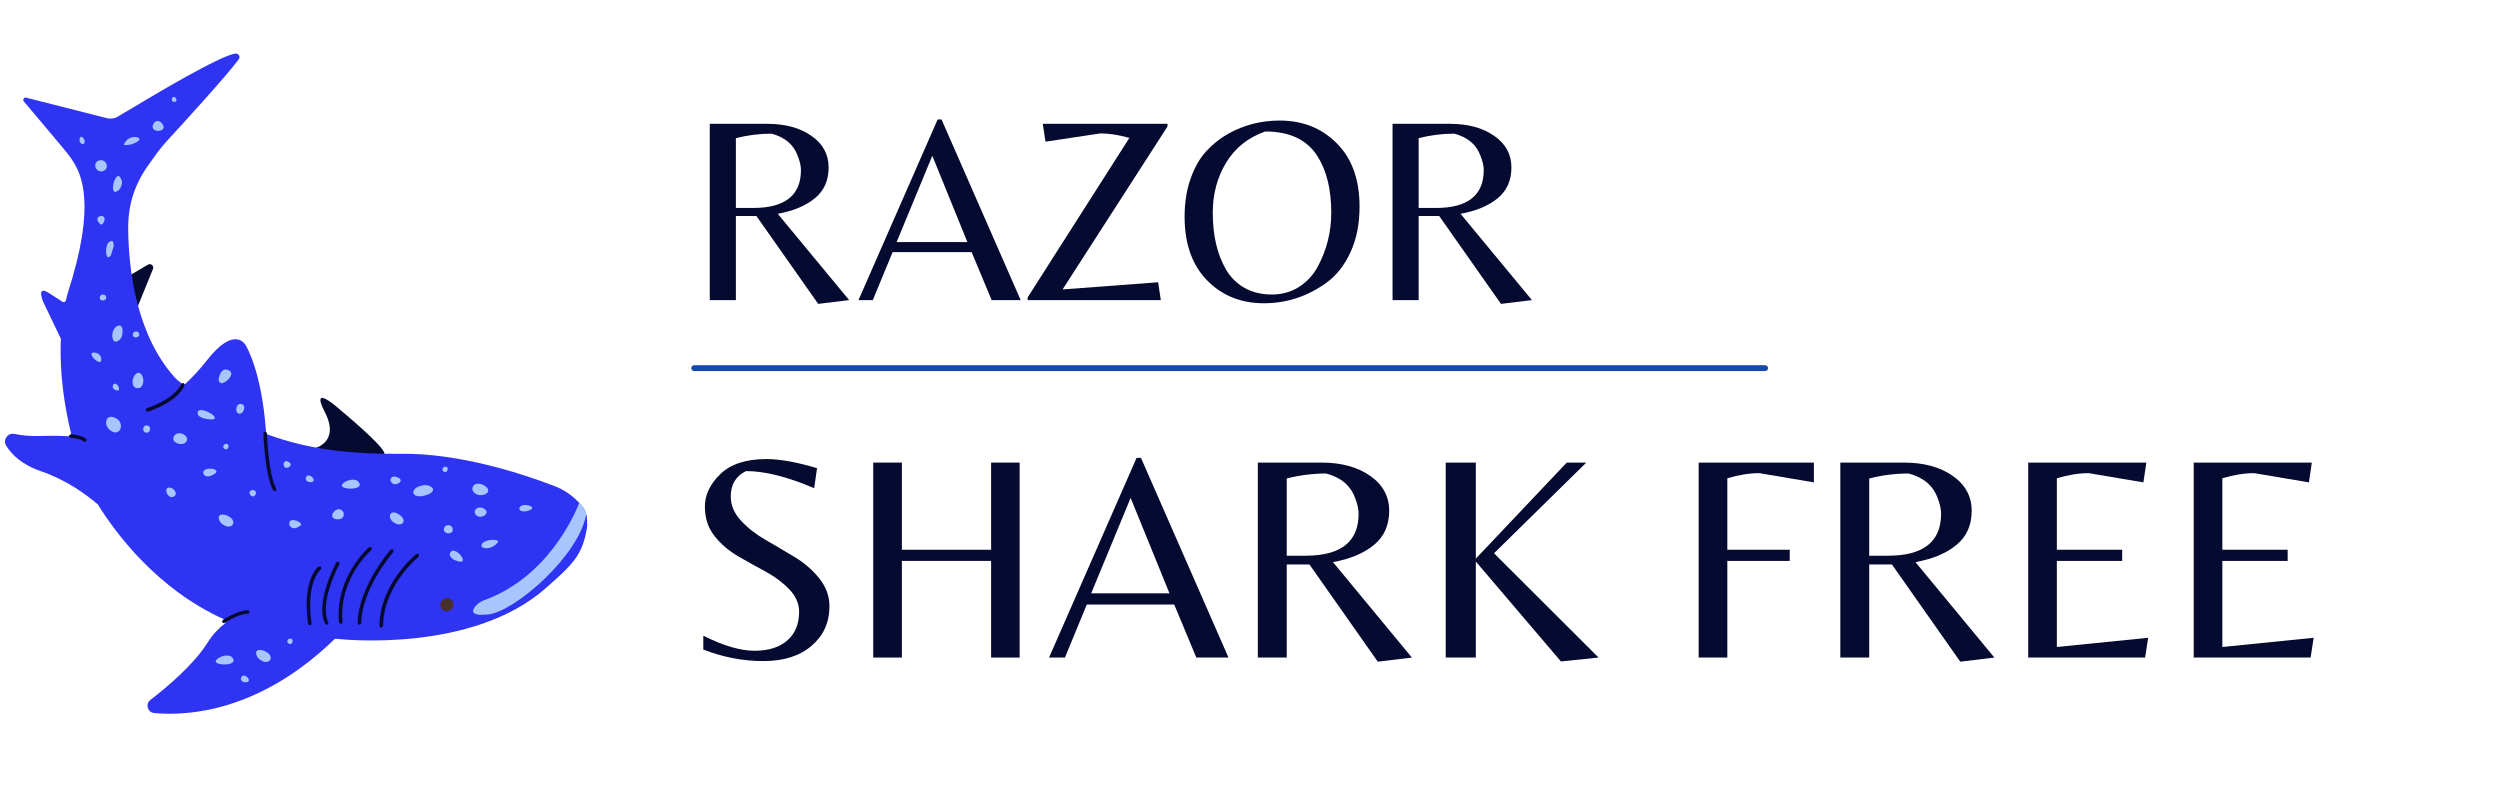
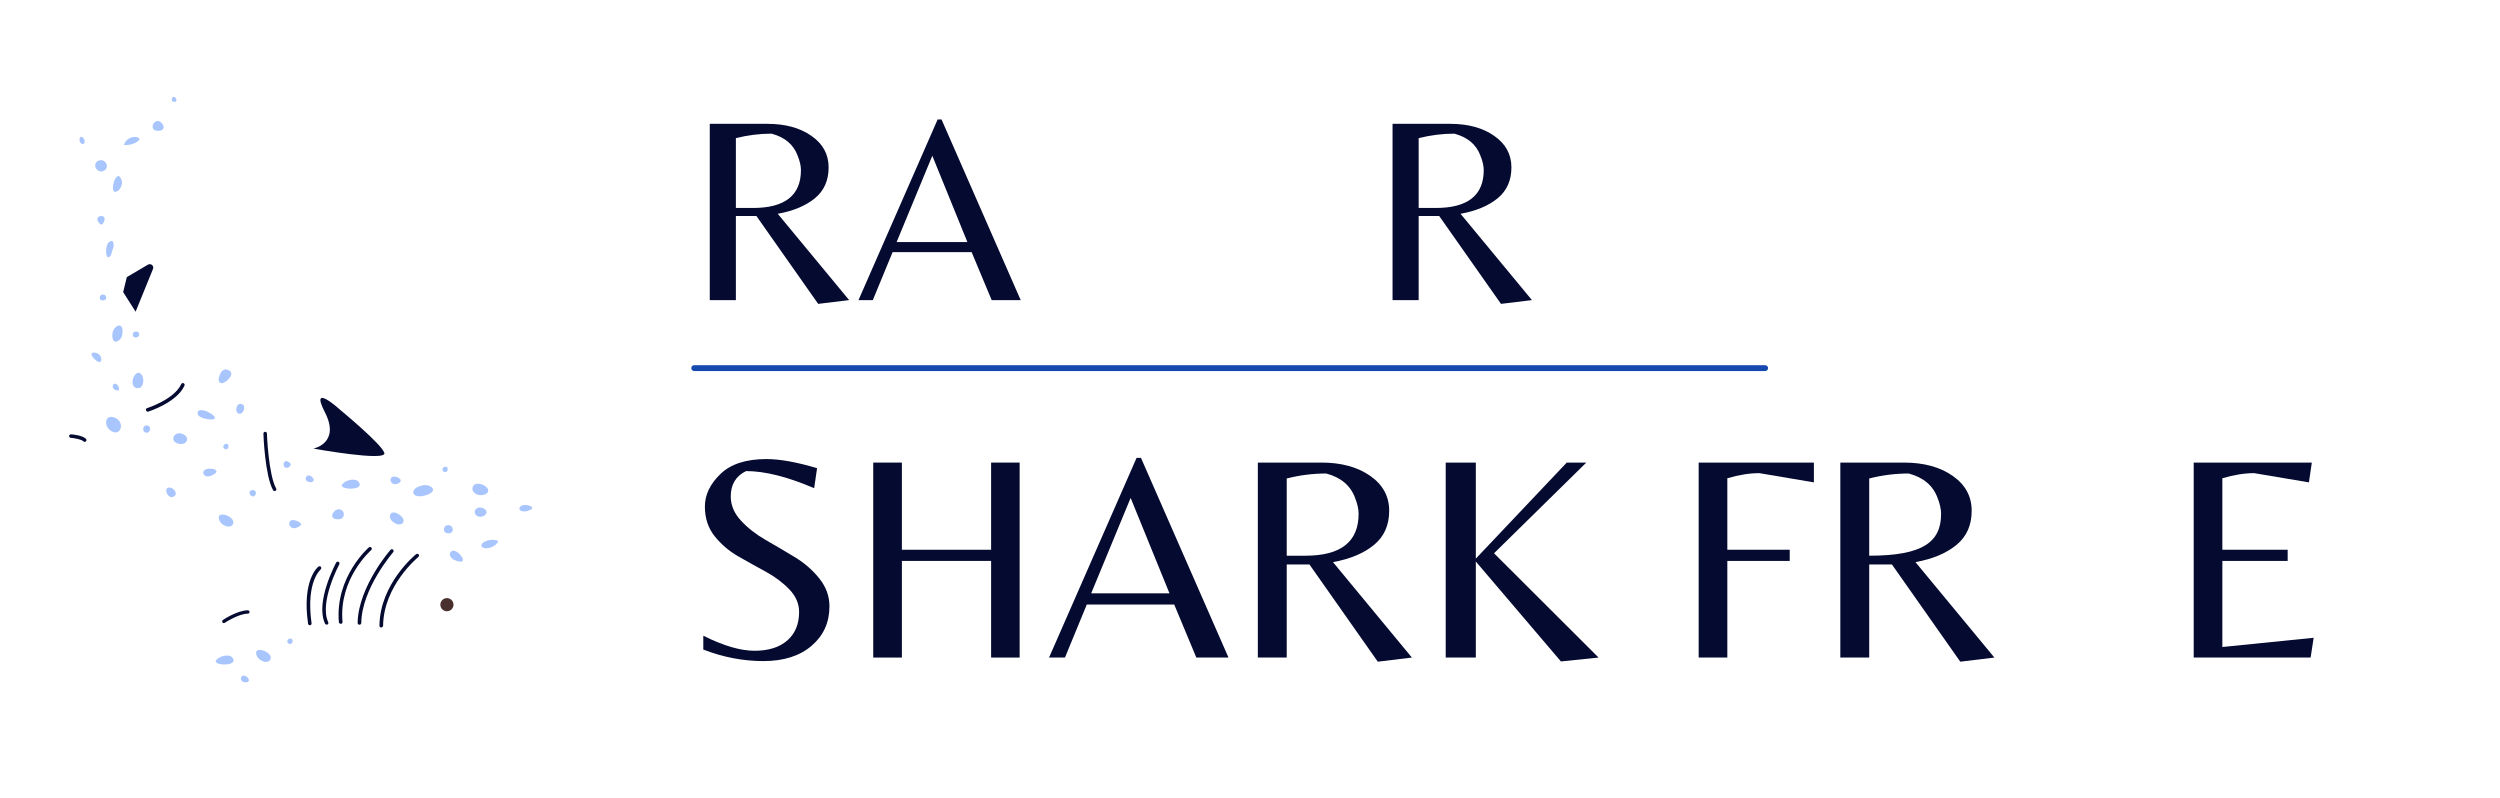
<svg xmlns="http://www.w3.org/2000/svg" width="429" viewBox="0 0 321.75 102.75" height="137" preserveAspectRatio="xMidYMid meet">
  <defs>
    <g />
    <clipPath id="120faa52db">
-       <path d="M 0.266 6.859 L 75.832 6.859 L 75.832 92 L 0.266 92 Z M 0.266 6.859 " clip-rule="nonzero" />
-     </clipPath>
+       </clipPath>
    <clipPath id="1203379f93">
-       <path d="M 60 64 L 75.832 64 L 75.832 80 L 60 80 Z M 60 64 " clip-rule="nonzero" />
-     </clipPath>
+       </clipPath>
  </defs>
  <path fill="#050a30" d="M 16.32 35.664 L 19.039 34.062 C 19.418 33.848 19.867 34.223 19.688 34.621 L 17.453 40.117 L 15.852 37.594 Z M 49.469 58.293 C 49.125 57.16 43.863 52.816 43.863 52.816 C 43.863 52.816 39.758 49.051 41.812 53.051 C 43.863 57.051 40.332 57.734 40.332 57.734 C 40.332 57.734 49.809 59.445 49.469 58.293 Z M 49.469 58.293 " fill-opacity="1" fill-rule="nonzero" />
  <g clip-path="url(#120faa52db)">
    <path fill="#2e34f2" d="M 75.535 66.652 C 75.52 66.438 75.48 66.219 75.41 66.023 C 75.32 65.734 75.176 65.465 74.977 65.23 C 74.816 65.031 74.652 64.832 74.473 64.637 C 73.609 63.734 72.547 63.012 71.375 62.562 C 67.305 60.996 59.18 58.312 51.648 58.402 C 45.574 58.473 39.902 57.934 34.441 55.914 C 34.336 55.879 34.242 55.77 34.242 55.645 C 33.688 47.684 31.633 44.457 31.633 44.457 C 31.633 44.457 30.262 41.719 26.605 46.402 C 25.652 47.609 24.715 48.602 23.848 49.41 C 23.742 49.52 23.578 49.52 23.453 49.41 C 23.129 49.141 22.77 48.891 22.48 48.566 C 17.473 42.98 16.551 34.531 16.5 29.559 C 16.461 26.371 17.309 23.723 19.164 21.145 C 19.777 20.297 20.57 19.129 21.453 18.172 C 23.688 15.758 29.074 9.848 30.73 7.633 C 30.965 7.309 30.715 6.859 30.316 6.895 C 28.426 7.059 19.059 12.695 19.059 12.695 L 15.344 14.895 C 14.879 15.234 14.281 15.344 13.723 15.199 L 3.367 12.57 C 3.094 12.496 2.879 12.82 3.059 13.039 L 7.059 17.793 C 7.418 18.227 8.734 19.777 9.059 20.246 C 10.141 21.828 12.391 25.109 9.348 35.664 C 9.059 36.676 8.699 37.648 8.48 38.656 C 8.445 38.855 8.211 38.945 8.031 38.836 L 6.535 37.863 C 5.941 37.469 4.824 36.766 5.508 38.746 L 7.797 43.52 C 7.816 43.555 7.832 43.609 7.832 43.664 C 7.637 48.098 8.32 52.383 9.148 55.789 C 9.203 55.988 9.039 56.168 8.844 56.148 C 7.977 56.094 6.664 56.059 5.004 56.113 C 3.852 56.148 2.715 56.023 1.832 55.844 C 0.988 55.68 0.34 56.602 0.789 57.34 C 1.457 58.457 2.77 59.805 5.348 60.672 C 8.5 61.754 11.074 63.625 12.555 64.887 C 12.57 64.906 12.59 64.922 12.605 64.941 C 14.84 68.543 20.191 75.84 28.895 79.73 C 29.09 79.82 29.129 80.094 28.949 80.238 C 28.172 80.832 27.398 81.625 26.715 82.703 C 24.949 85.531 21.473 88.453 19.344 90.09 C 18.68 90.613 18.984 91.676 19.832 91.766 C 23.977 92.164 33.27 91.711 43 82.309 C 43.055 82.254 43.109 82.234 43.18 82.219 C 43.215 82.219 43.25 82.219 43.305 82.219 C 43.324 82.219 43.344 82.219 43.359 82.219 C 44.082 82.309 60.762 84.055 70.238 75.695 C 73.77 72.578 75.012 71.445 75.57 67.734 C 75.57 67.699 75.57 67.031 75.535 66.652 Z M 75.535 66.652 " fill-opacity="1" fill-rule="nonzero" />
  </g>
  <path fill="#492f2e" d="M 58.367 77.82 C 58.367 78.289 57.988 78.668 57.52 78.668 C 57.051 78.668 56.672 78.289 56.672 77.82 C 56.672 77.355 57.051 76.977 57.52 76.977 C 57.988 76.977 58.367 77.355 58.367 77.82 Z M 58.367 77.82 " fill-opacity="1" fill-rule="nonzero" />
  <g clip-path="url(#1203379f93)">
    <path fill="#a8c5fd" d="M 75.465 66.094 C 74.598 71.48 66.258 78.723 62.816 79.082 C 60.527 79.316 60.711 78.598 61.176 78.039 C 61.465 77.68 61.863 77.406 62.312 77.246 C 70.508 74.273 73.949 66.258 74.547 64.727 C 74.727 64.906 74.887 65.102 75.051 65.32 C 75.23 65.535 75.375 65.805 75.465 66.094 Z M 75.465 66.094 " fill-opacity="1" fill-rule="nonzero" />
  </g>
  <path fill="#050a30" d="M 49.055 80.758 C 48.926 80.758 48.82 80.652 48.836 80.523 C 48.891 75.102 53.504 71.355 53.559 71.32 C 53.648 71.246 53.793 71.266 53.883 71.355 C 53.953 71.445 53.934 71.59 53.844 71.68 C 53.809 71.715 49.359 75.336 49.305 80.543 C 49.289 80.652 49.18 80.758 49.055 80.758 Z M 46.496 80.184 C 46.547 75.75 50.566 71.121 50.602 71.066 C 50.691 70.977 50.676 70.832 50.586 70.742 C 50.496 70.652 50.352 70.672 50.262 70.762 C 50.223 70.812 49.195 71.969 48.172 73.715 C 47.215 75.336 46.062 77.75 46.027 80.164 C 46.027 80.289 46.117 80.398 46.242 80.398 C 46.387 80.418 46.477 80.309 46.496 80.184 Z M 43.883 80.289 C 44.008 80.273 44.098 80.164 44.082 80.039 C 43.578 74.453 47.738 70.832 47.773 70.797 C 47.863 70.723 47.883 70.578 47.793 70.473 C 47.719 70.383 47.574 70.363 47.469 70.453 C 47.43 70.488 43.109 74.254 43.613 80.074 C 43.629 80.184 43.719 80.273 43.828 80.273 C 43.863 80.289 43.883 80.289 43.883 80.289 Z M 42.137 80.379 C 42.242 80.328 42.297 80.199 42.242 80.074 C 41.055 77.516 43.648 72.668 43.668 72.617 C 43.719 72.508 43.684 72.363 43.578 72.309 C 43.469 72.254 43.324 72.293 43.27 72.398 C 43.16 72.598 40.551 77.496 41.828 80.254 C 41.863 80.344 41.953 80.379 42.027 80.379 C 42.062 80.418 42.098 80.398 42.137 80.379 Z M 39.902 80.469 C 40.027 80.453 40.117 80.344 40.098 80.219 C 39.703 77.426 40.047 75.695 40.406 74.723 C 40.785 73.695 41.27 73.301 41.27 73.281 C 41.359 73.211 41.379 73.066 41.305 72.957 C 41.234 72.867 41.09 72.852 40.98 72.922 C 40.891 72.992 38.84 74.668 39.648 80.273 C 39.668 80.379 39.758 80.469 39.863 80.469 C 39.863 80.469 39.883 80.469 39.902 80.469 Z M 28.949 80.145 C 28.965 80.129 30.73 78.977 31.902 78.977 C 32.027 78.977 32.117 78.867 32.117 78.758 C 32.117 78.652 32.012 78.543 31.902 78.543 C 30.586 78.543 28.766 79.73 28.695 79.785 C 28.586 79.859 28.57 80.004 28.625 80.094 C 28.66 80.164 28.73 80.199 28.805 80.199 C 28.875 80.184 28.91 80.164 28.949 80.145 Z M 35.449 63.176 C 35.559 63.121 35.594 62.977 35.543 62.871 C 34.551 61.105 34.352 55.844 34.352 55.789 C 34.352 55.664 34.242 55.555 34.117 55.574 C 33.992 55.574 33.902 55.68 33.902 55.809 C 33.902 56.023 34.102 61.23 35.145 63.086 C 35.18 63.156 35.27 63.195 35.344 63.195 C 35.379 63.211 35.414 63.195 35.449 63.176 Z M 19.074 52.98 C 19.219 52.926 22.77 51.789 23.742 49.629 C 23.797 49.52 23.742 49.375 23.633 49.32 C 23.523 49.266 23.379 49.32 23.328 49.43 C 22.426 51.41 18.969 52.512 18.93 52.527 C 18.805 52.562 18.75 52.691 18.785 52.816 C 18.824 52.906 18.914 52.98 19.004 52.98 C 19.02 52.98 19.059 52.98 19.074 52.98 Z M 11.059 56.797 C 11.148 56.707 11.148 56.562 11.059 56.473 C 10.609 56.023 9.293 55.898 9.148 55.898 C 9.023 55.879 8.914 55.988 8.895 56.094 C 8.879 56.223 8.984 56.328 9.094 56.348 C 9.598 56.383 10.48 56.547 10.734 56.797 C 10.77 56.836 10.84 56.871 10.895 56.871 C 10.949 56.871 11.004 56.852 11.059 56.797 Z M 11.059 56.797 " fill-opacity="1" fill-rule="nonzero" />
  <path fill="#a8c5fd" d="M 43.992 62.508 C 43.973 62.438 44.027 62.348 44.082 62.293 C 44.457 61.824 45.703 61.445 46.152 62.023 C 46.891 62.961 44.691 63.066 44.133 62.688 C 44.062 62.637 44.008 62.582 43.992 62.508 Z M 27.902 85.316 C 28.461 85.695 30.641 85.586 29.922 84.648 C 29.469 84.074 28.227 84.469 27.848 84.922 C 27.793 84.992 27.742 85.066 27.758 85.137 C 27.777 85.207 27.832 85.262 27.902 85.316 Z M 51.43 62.094 C 52.062 61.59 50.352 60.887 50.262 61.715 C 50.223 61.988 50.441 62.238 50.691 62.293 C 50.945 62.363 51.215 62.273 51.43 62.094 Z M 55.395 62.598 C 54.855 62.312 54.277 62.438 53.719 62.688 C 53.375 62.852 53.051 63.246 53.25 63.57 C 53.305 63.66 53.414 63.734 53.504 63.789 C 54.242 64.148 56.621 63.32 55.395 62.598 M 61.25 63.57 C 62.113 64.059 63.574 63.336 62.402 62.527 C 61.879 62.168 60.852 62.039 60.801 62.906 C 60.781 63.176 60.996 63.426 61.25 63.57 Z M 62.188 65.41 C 61.809 65.246 61.375 65.285 61.16 65.645 C 60.961 65.949 61.23 66.383 61.574 66.473 C 62.367 66.672 63.125 65.844 62.188 65.41 M 68.113 65.68 C 69.176 65.266 67.754 64.816 67.16 65.066 C 66.996 65.141 66.836 65.285 66.836 65.465 C 66.852 65.609 66.98 65.715 67.105 65.77 C 67.445 65.879 67.809 65.805 68.113 65.68 Z M 62.492 70.562 C 63.141 70.578 63.844 70.238 64.133 69.66 C 63.719 69.281 62.133 69.516 61.969 70.129 C 61.898 70.383 62.223 70.562 62.492 70.562 Z M 58.242 67.969 C 58.078 67.445 57.27 67.445 57.141 68.004 C 56.961 68.852 58.527 68.867 58.242 67.969 Z M 57.898 71.266 C 57.828 71.461 58.023 71.715 58.168 71.859 C 58.312 72.004 58.512 72.094 58.711 72.164 C 60.871 72.941 58.348 69.805 57.898 71.266 C 57.934 71.336 57.828 71.246 57.898 71.266 M 50.602 67.191 C 51.793 68.059 52.637 66.867 51.145 66.094 C 50.152 65.57 49.844 66.633 50.602 67.191 Z M 44.133 65.824 C 43.395 64.832 41.918 66.723 43.359 66.832 C 43.613 66.852 43.863 66.816 44.062 66.652 C 44.277 66.438 44.316 66.059 44.133 65.824 Z M 38.621 67.68 C 39.164 67.336 37.773 66.707 37.398 67.012 C 36.984 67.375 37.359 68.023 37.867 67.984 C 38.152 67.984 38.387 67.824 38.621 67.68 Z M 40.332 61.914 C 40.566 61.555 39.684 60.832 39.398 61.391 C 39.18 61.844 39.629 62.059 39.992 62.059 C 40.117 62.059 40.262 62.023 40.332 61.914 Z M 31.992 87.676 C 32.227 87.316 31.344 86.598 31.055 87.156 C 30.84 87.605 31.289 87.82 31.648 87.82 C 31.777 87.805 31.922 87.785 31.992 87.676 Z M 36.984 59.355 C 36.766 59.25 36.496 59.48 36.496 59.734 C 36.531 60.762 38.027 59.859 37.125 59.445 C 36.695 59.25 36.316 59.805 36.75 60.094 M 29.992 67.445 C 30.441 66.453 27.578 65.5 28.246 67.012 C 28.352 67.246 28.551 67.426 28.766 67.555 C 28.965 67.68 29.184 67.77 29.414 67.77 C 29.648 67.789 29.883 67.66 29.992 67.445 Z M 34.801 84.867 C 35.254 83.875 32.387 82.922 33.055 84.434 C 33.164 84.668 33.363 84.848 33.578 84.973 C 33.777 85.102 33.992 85.191 34.227 85.191 C 34.461 85.207 34.711 85.082 34.801 84.867 Z M 27.453 61.086 C 28.695 60.457 26.77 59.988 26.227 60.598 C 26.027 60.832 26.262 61.23 26.57 61.301 C 26.875 61.375 27.184 61.23 27.453 61.086 Z M 28.875 57.754 C 29.398 58.094 29.668 57.105 29.09 57.121 C 28.785 57.141 28.586 57.555 28.875 57.754 Z M 57.09 60.688 C 57.609 61.031 57.879 60.039 57.305 60.059 C 56.98 60.078 56.801 60.508 57.09 60.688 Z M 37.125 82.812 C 37.648 83.156 37.918 82.164 37.344 82.184 C 37.02 82.199 36.82 82.613 37.125 82.812 Z M 29.074 49.086 C 29.559 48.746 30.246 47.918 29.289 47.594 C 28.605 47.359 28.316 48.078 28.172 48.602 C 28.117 48.836 28.117 49.125 28.316 49.25 C 28.531 49.41 28.84 49.25 29.074 49.086 Z M 31.199 52.043 C 30.406 51.645 30.102 53.105 30.785 53.25 C 31.309 53.34 31.703 52.293 31.199 52.043 Z M 27.613 53.879 C 27.992 53.43 25.363 52.113 25.434 53.195 C 25.469 53.844 26.875 54.004 27.324 53.988 C 27.418 53.969 27.543 53.953 27.613 53.879 Z M 22.785 55.809 C 22.516 55.898 22.301 56.168 22.301 56.457 C 22.301 57.086 23.434 57.355 23.848 56.977 C 24.57 56.328 23.473 55.555 22.785 55.809 Z M 18.949 54.762 C 18.336 54.672 18.246 55.574 18.77 55.68 C 19.344 55.824 19.578 54.871 18.949 54.762 Z M 14.266 55.445 C 15.473 56.258 16.121 54.492 14.949 53.844 C 13.562 53.07 13.219 54.746 14.266 55.445 Z M 22.496 63.805 C 22.875 63.445 22.336 62.832 21.938 62.762 C 20.805 62.562 21.668 64.582 22.496 63.805 Z M 32.531 63.066 C 32.137 63.051 31.992 63.465 32.227 63.715 C 32.785 64.348 33.344 63.102 32.531 63.066 Z M 18.41 49.32 C 18.625 48.438 17.887 47.34 17.254 48.422 C 16.895 49.016 16.984 50.133 17.922 49.934 C 18.191 49.879 18.355 49.59 18.41 49.32 Z M 13.023 46.098 C 12.949 45.645 12.535 45.375 12.086 45.375 C 11.527 45.375 11.816 45.918 12.211 46.258 C 12.605 46.637 13.129 46.816 13.023 46.098 Z M 15.363 43.754 C 15.672 43.504 15.762 43.09 15.777 42.691 C 15.832 41.504 14.84 41.773 14.535 42.656 C 14.32 43.285 14.5 44.457 15.363 43.754 Z M 12.84 38.242 C 12.77 38.926 13.852 38.727 13.652 38.168 C 13.527 37.793 12.895 37.828 12.84 38.242 Z M 17.094 42.996 C 17.02 43.684 18.102 43.484 17.902 42.926 C 17.797 42.547 17.148 42.582 17.094 42.996 Z M 14.156 33 C 14.281 32.891 14.336 32.711 14.371 32.551 C 14.426 32.352 14.48 32.152 14.555 31.953 C 14.605 31.793 14.66 31.613 14.625 31.434 C 14.555 30.926 14.391 30.926 14.031 31.16 C 13.508 31.539 13.508 33.594 14.156 33 Z M 15.273 24.477 C 15.438 24.352 15.527 24.152 15.598 23.973 C 15.688 23.738 15.742 23.488 15.672 23.254 C 14.969 21.055 13.742 25.738 15.273 24.477 Z M 12.734 22.008 C 13.129 22.191 13.652 21.938 13.742 21.523 C 13.832 21.109 13.488 20.641 13.059 20.621 C 12.156 20.57 11.957 21.633 12.734 22.008 Z M 10.23 17.973 C 10.23 18.676 11.039 18.75 10.879 18.047 C 10.75 17.613 10.23 17.363 10.23 17.973 Z M 17.758 18.172 C 17.867 18.082 17.992 17.938 17.922 17.812 C 17.887 17.758 17.852 17.738 17.797 17.723 C 17.074 17.398 16.137 17.902 15.941 18.66 C 16.57 18.711 17.238 18.551 17.758 18.172 Z M 20.84 15.867 C 19.957 14.82 18.895 16.875 20.391 16.84 C 21.039 16.82 21.289 16.391 20.84 15.867 Z M 22.316 13.094 C 23.145 13.309 22.445 11.922 22.121 12.695 C 22.066 12.859 22.102 13.039 22.316 13.094 Z M 13.254 28.766 C 14.191 27.289 11.652 27.668 12.859 28.801 C 12.93 28.875 13.023 28.926 13.113 28.891 C 13.184 28.875 13.219 28.82 13.254 28.766 Z M 15.309 50.168 C 15.438 49.734 14.789 49.016 14.535 49.59 C 14.355 50.023 14.895 50.312 15.254 50.242 " fill-opacity="1" fill-rule="nonzero" />
  <g fill="#050a30" fill-opacity="1">
    <g transform="translate(88.269, 38.624)">
      <g>
        <path d="M 6.438 -10.828 L 6.438 0 L 3.078 0 L 3.078 -22.688 L 10.484 -22.688 C 12.797 -22.688 14.688 -22.172 16.156 -21.141 C 17.633 -20.117 18.375 -18.766 18.375 -17.078 C 18.375 -15.398 17.785 -14.078 16.609 -13.109 C 15.43 -12.141 13.836 -11.473 11.828 -11.109 L 21.016 0 L 17.031 0.484 L 9.078 -10.828 Z M 6.438 -11.859 L 8.641 -11.859 C 12.754 -11.859 14.812 -13.484 14.812 -16.734 C 14.812 -17.273 14.672 -17.891 14.391 -18.578 C 13.867 -20.016 12.75 -20.961 11.031 -21.422 C 9.477 -21.422 7.945 -21.227 6.438 -20.844 Z M 6.438 -11.859 " />
      </g>
    </g>
  </g>
  <g fill="#050a30" fill-opacity="1">
    <g transform="translate(110.144, 38.624)">
      <g>
        <path d="M 0.344 0 L 10.531 -23.25 L 11.031 -23.25 L 21.219 0 L 17.484 0 L 14.906 -6.172 L 4.734 -6.172 L 2.188 0 Z M 5.25 -7.469 L 14.359 -7.469 L 9.844 -18.578 Z M 5.25 -7.469 " />
      </g>
    </g>
  </g>
  <g fill="#050a30" fill-opacity="1">
    <g transform="translate(131.709, 38.624)">
      <g>
-         <path d="M 0.547 0 L 0.547 -0.344 L 13.641 -20.875 C 12.297 -21.258 11.051 -21.453 9.906 -21.453 L 2.844 -20.391 L 2.5 -22.688 L 18.547 -22.688 L 18.547 -22.344 L 5.047 -1.375 L 17.344 -2.297 L 17.688 0 Z M 0.547 0 " />
-       </g>
+         </g>
    </g>
  </g>
  <g fill="#050a30" fill-opacity="1">
    <g transform="translate(151.286, 38.624)">
      <g>
-         <path d="M 13.406 -23.109 C 16.375 -23.109 18.828 -22.129 20.766 -20.172 C 22.711 -18.223 23.688 -15.508 23.688 -12.031 C 23.688 -9.789 23.297 -7.832 22.516 -6.156 C 21.742 -4.477 20.727 -3.18 19.469 -2.266 C 17.02 -0.484 14.32 0.406 11.375 0.406 C 8.426 0.406 5.988 -0.578 4.062 -2.547 C 2.133 -4.523 1.172 -7.254 1.172 -10.734 C 1.172 -12.535 1.426 -14.16 1.938 -15.609 C 2.445 -17.066 3.117 -18.25 3.953 -19.156 C 4.785 -20.07 5.754 -20.836 6.859 -21.453 C 8.867 -22.555 11.051 -23.109 13.406 -23.109 Z M 6.516 -3.906 C 7.109 -2.906 7.906 -2.125 8.906 -1.562 C 9.914 -1 11.078 -0.719 12.391 -0.719 C 13.703 -0.719 14.875 -1.047 15.906 -1.703 C 16.938 -2.367 17.738 -3.238 18.312 -4.312 C 19.469 -6.469 20.047 -8.781 20.047 -11.25 C 20.047 -14.281 19.441 -16.723 18.234 -18.578 C 16.891 -20.66 14.66 -21.703 11.547 -21.703 C 9.336 -20.922 7.66 -19.582 6.516 -17.688 C 5.367 -15.789 4.797 -13.645 4.797 -11.25 C 4.797 -8.32 5.367 -5.875 6.516 -3.906 Z M 6.516 -3.906 " />
-       </g>
+         </g>
    </g>
  </g>
  <g fill="#050a30" fill-opacity="1">
    <g transform="translate(176.144, 38.624)">
      <g>
        <path d="M 6.438 -10.828 L 6.438 0 L 3.078 0 L 3.078 -22.688 L 10.484 -22.688 C 12.797 -22.688 14.688 -22.172 16.156 -21.141 C 17.633 -20.117 18.375 -18.766 18.375 -17.078 C 18.375 -15.398 17.785 -14.078 16.609 -13.109 C 15.43 -12.141 13.836 -11.473 11.828 -11.109 L 21.016 0 L 17.031 0.484 L 9.078 -10.828 Z M 6.438 -11.859 L 8.641 -11.859 C 12.754 -11.859 14.812 -13.484 14.812 -16.734 C 14.812 -17.273 14.672 -17.891 14.391 -18.578 C 13.867 -20.016 12.75 -20.961 11.031 -21.422 C 9.477 -21.422 7.945 -21.227 6.438 -20.844 Z M 6.438 -11.859 " />
      </g>
    </g>
  </g>
  <g fill="#050a30" fill-opacity="1">
    <g transform="translate(198.022, 38.624)">
      <g />
    </g>
  </g>
  <path stroke-linecap="round" transform="matrix(0.748, 0, 0, 0.748, 88.968, 47.004)" fill="none" stroke-linejoin="miter" d="M 0.502 0.501 L 184.767 0.501 " stroke="#1549af" stroke-width="1" stroke-opacity="1" stroke-miterlimit="4" />
  <g fill="#050a30" fill-opacity="1">
    <g transform="translate(78.426, 84.628)">
      <g />
    </g>
  </g>
  <g fill="#050a30" fill-opacity="1">
    <g transform="translate(87.907, 84.628)">
      <g>
        <path d="M 6.141 -20.734 C 6.141 -19.617 6.57 -18.586 7.438 -17.641 C 8.312 -16.691 9.375 -15.859 10.625 -15.141 C 11.883 -14.422 13.129 -13.688 14.359 -12.938 C 15.598 -12.195 16.656 -11.281 17.531 -10.188 C 18.406 -9.102 18.844 -7.906 18.844 -6.594 C 18.844 -4.52 18.078 -2.828 16.547 -1.516 C 15.016 -0.203 12.945 0.453 10.344 0.453 C 7.738 0.453 5.16 -0.039 2.609 -1.031 L 2.609 -2.812 C 5.191 -1.52 7.383 -0.875 9.188 -0.875 C 11 -0.875 12.41 -1.316 13.422 -2.203 C 14.43 -3.086 14.938 -4.312 14.938 -5.875 C 14.938 -6.938 14.52 -7.898 13.688 -8.766 C 12.852 -9.641 11.844 -10.398 10.656 -11.047 C 9.469 -11.691 8.281 -12.352 7.094 -13.031 C 5.906 -13.719 4.895 -14.582 4.062 -15.625 C 3.227 -16.676 2.812 -17.945 2.812 -19.438 C 2.812 -20.938 3.473 -22.328 4.797 -23.609 C 6.117 -24.898 8.098 -25.547 10.734 -25.547 C 12.453 -25.547 14.625 -25.156 17.25 -24.375 L 16.875 -21.797 C 13.457 -23.266 10.535 -24 8.109 -24 C 6.797 -23.363 6.141 -22.273 6.141 -20.734 Z M 6.141 -20.734 " />
      </g>
    </g>
  </g>
  <g fill="#050a30" fill-opacity="1">
    <g transform="translate(108.979, 84.628)">
      <g>
        <path d="M 7.094 -12.438 L 7.094 0 L 3.406 0 L 3.406 -25.094 L 7.094 -25.094 L 7.094 -13.875 L 18.578 -13.875 L 18.578 -25.094 L 22.25 -25.094 L 22.25 0 L 18.578 0 L 18.578 -12.438 Z M 7.094 -12.438 " />
      </g>
    </g>
  </g>
  <g fill="#050a30" fill-opacity="1">
    <g transform="translate(134.638, 84.628)">
      <g>
        <path d="M 0.375 0 L 11.641 -25.703 L 12.203 -25.703 L 23.469 0 L 19.328 0 L 16.484 -6.828 L 5.234 -6.828 L 2.422 0 Z M 5.797 -8.266 L 15.875 -8.266 L 10.875 -20.547 Z M 5.797 -8.266 " />
      </g>
    </g>
  </g>
  <g fill="#050a30" fill-opacity="1">
    <g transform="translate(158.477, 84.628)">
      <g>
        <path d="M 7.125 -11.984 L 7.125 0 L 3.406 0 L 3.406 -25.094 L 11.594 -25.094 C 14.145 -25.094 16.234 -24.523 17.859 -23.391 C 19.492 -22.254 20.312 -20.754 20.312 -18.891 C 20.312 -17.035 19.66 -15.57 18.359 -14.5 C 17.055 -13.426 15.297 -12.688 13.078 -12.281 L 23.234 0 L 18.844 0.531 L 10.047 -11.984 Z M 7.125 -13.109 L 9.547 -13.109 C 14.098 -13.109 16.375 -14.906 16.375 -18.5 C 16.375 -19.102 16.223 -19.785 15.922 -20.547 C 15.336 -22.141 14.098 -23.188 12.203 -23.688 C 10.484 -23.688 8.789 -23.473 7.125 -23.047 Z M 7.125 -13.109 " />
      </g>
    </g>
  </g>
  <g fill="#050a30" fill-opacity="1">
    <g transform="translate(182.657, 84.628)">
      <g>
        <path d="M 7.281 0 L 3.406 0 L 3.406 -25.094 L 7.281 -25.094 L 7.281 -12.734 L 18.984 -25.094 L 21.5 -25.094 L 9.625 -13.422 L 23.078 0 L 18.234 0.5 L 7.281 -12.359 Z M 7.281 0 " />
      </g>
    </g>
  </g>
  <g fill="#050a30" fill-opacity="1">
    <g transform="translate(205.738, 84.628)">
      <g />
    </g>
  </g>
  <g fill="#050a30" fill-opacity="1">
    <g transform="translate(215.213, 84.628)">
      <g>
        <path d="M 7.094 -13.875 L 15.125 -13.875 L 15.125 -12.438 L 7.094 -12.438 L 7.094 0 L 3.406 0 L 3.406 -25.094 L 18.234 -25.094 L 18.234 -22.547 L 11.219 -23.734 C 9.957 -23.734 8.582 -23.516 7.094 -23.078 Z M 7.094 -13.875 " />
      </g>
    </g>
  </g>
  <g fill="#050a30" fill-opacity="1">
    <g transform="translate(233.443, 84.628)">
      <g>
-         <path d="M 7.125 -11.984 L 7.125 0 L 3.406 0 L 3.406 -25.094 L 11.594 -25.094 C 14.145 -25.094 16.234 -24.523 17.859 -23.391 C 19.492 -22.254 20.312 -20.754 20.312 -18.891 C 20.312 -17.035 19.66 -15.57 18.359 -14.5 C 17.055 -13.426 15.297 -12.688 13.078 -12.281 L 23.234 0 L 18.844 0.531 L 10.047 -11.984 Z M 7.125 -13.109 L 9.547 -13.109 C 14.098 -13.109 16.375 -14.906 16.375 -18.5 C 16.375 -19.102 16.223 -19.785 15.922 -20.547 C 15.336 -22.141 14.098 -23.188 12.203 -23.688 C 10.484 -23.688 8.789 -23.473 7.125 -23.047 Z M 7.125 -13.109 " />
+         <path d="M 7.125 -11.984 L 7.125 0 L 3.406 0 L 3.406 -25.094 L 11.594 -25.094 C 14.145 -25.094 16.234 -24.523 17.859 -23.391 C 19.492 -22.254 20.312 -20.754 20.312 -18.891 C 20.312 -17.035 19.66 -15.57 18.359 -14.5 C 17.055 -13.426 15.297 -12.688 13.078 -12.281 L 23.234 0 L 18.844 0.531 L 10.047 -11.984 Z M 7.125 -13.109 C 14.098 -13.109 16.375 -14.906 16.375 -18.5 C 16.375 -19.102 16.223 -19.785 15.922 -20.547 C 15.336 -22.141 14.098 -23.188 12.203 -23.688 C 10.484 -23.688 8.789 -23.473 7.125 -23.047 Z M 7.125 -13.109 " />
      </g>
    </g>
  </g>
  <g fill="#050a30" fill-opacity="1">
    <g transform="translate(257.623, 84.628)">
      <g>
-         <path d="M 3.406 0 L 3.406 -25.094 L 18.609 -25.094 L 18.234 -22.547 L 11.188 -23.734 C 9.945 -23.734 8.582 -23.516 7.094 -23.078 L 7.094 -13.875 L 15.5 -13.875 L 15.5 -12.438 L 7.094 -12.438 L 7.094 -1.359 L 18.844 -2.547 L 18.453 0 Z M 3.406 0 " />
-       </g>
+         </g>
    </g>
  </g>
  <g fill="#050a30" fill-opacity="1">
    <g transform="translate(278.923, 84.628)">
      <g>
        <path d="M 3.406 0 L 3.406 -25.094 L 18.609 -25.094 L 18.234 -22.547 L 11.188 -23.734 C 9.945 -23.734 8.582 -23.516 7.094 -23.078 L 7.094 -13.875 L 15.5 -13.875 L 15.5 -12.438 L 7.094 -12.438 L 7.094 -1.359 L 18.844 -2.547 L 18.453 0 Z M 3.406 0 " />
      </g>
    </g>
  </g>
</svg>